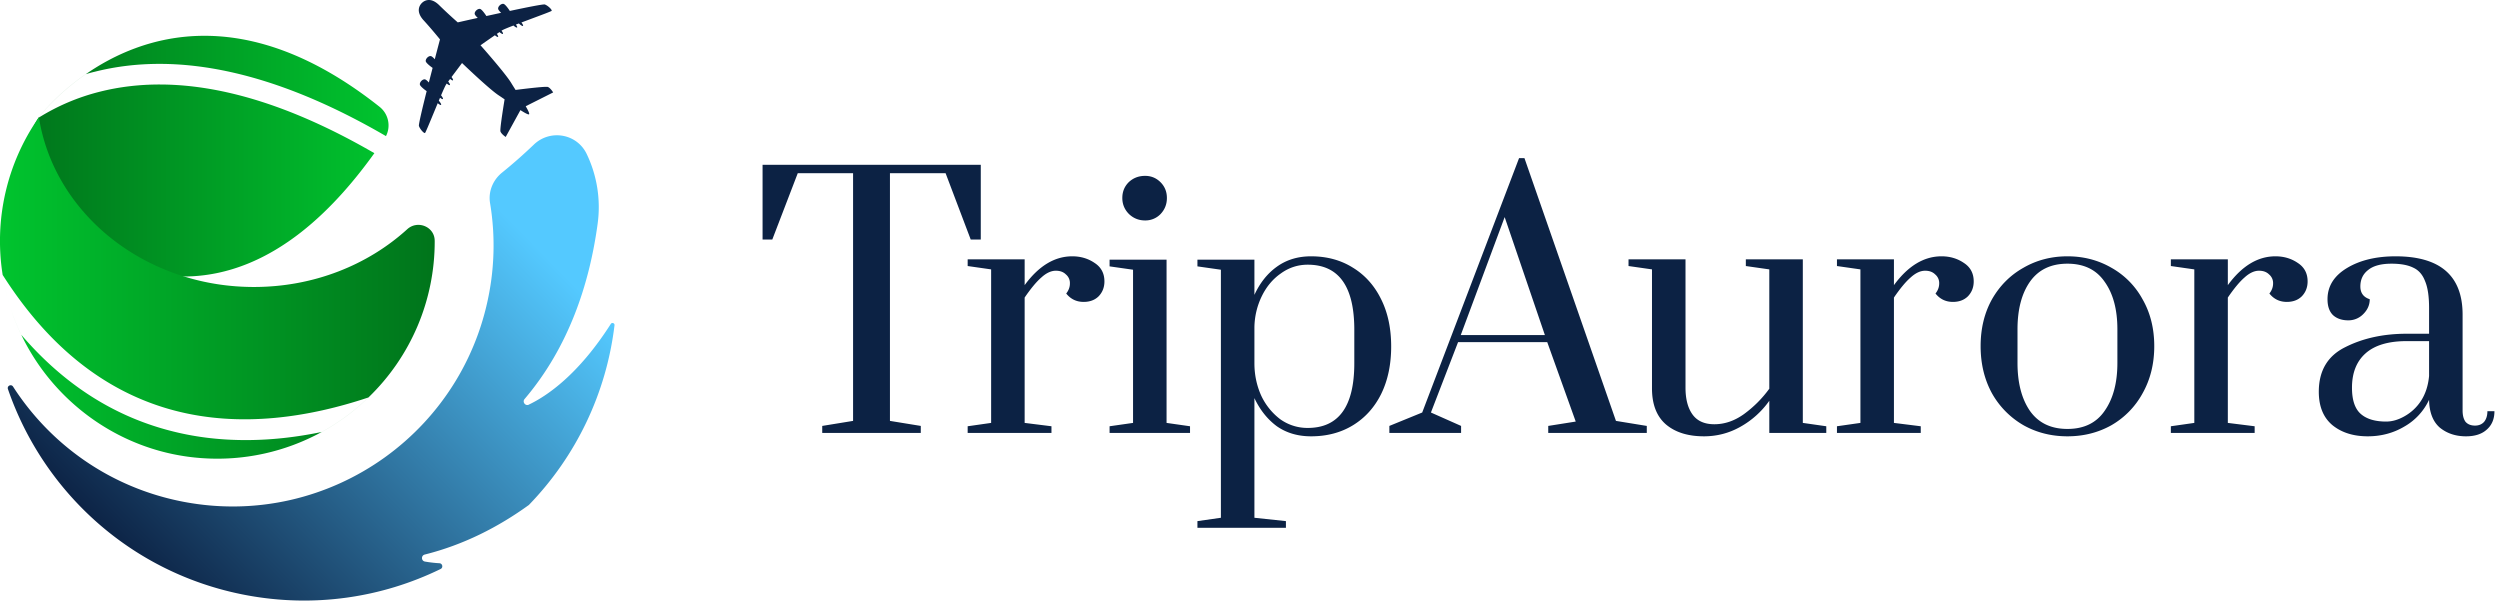
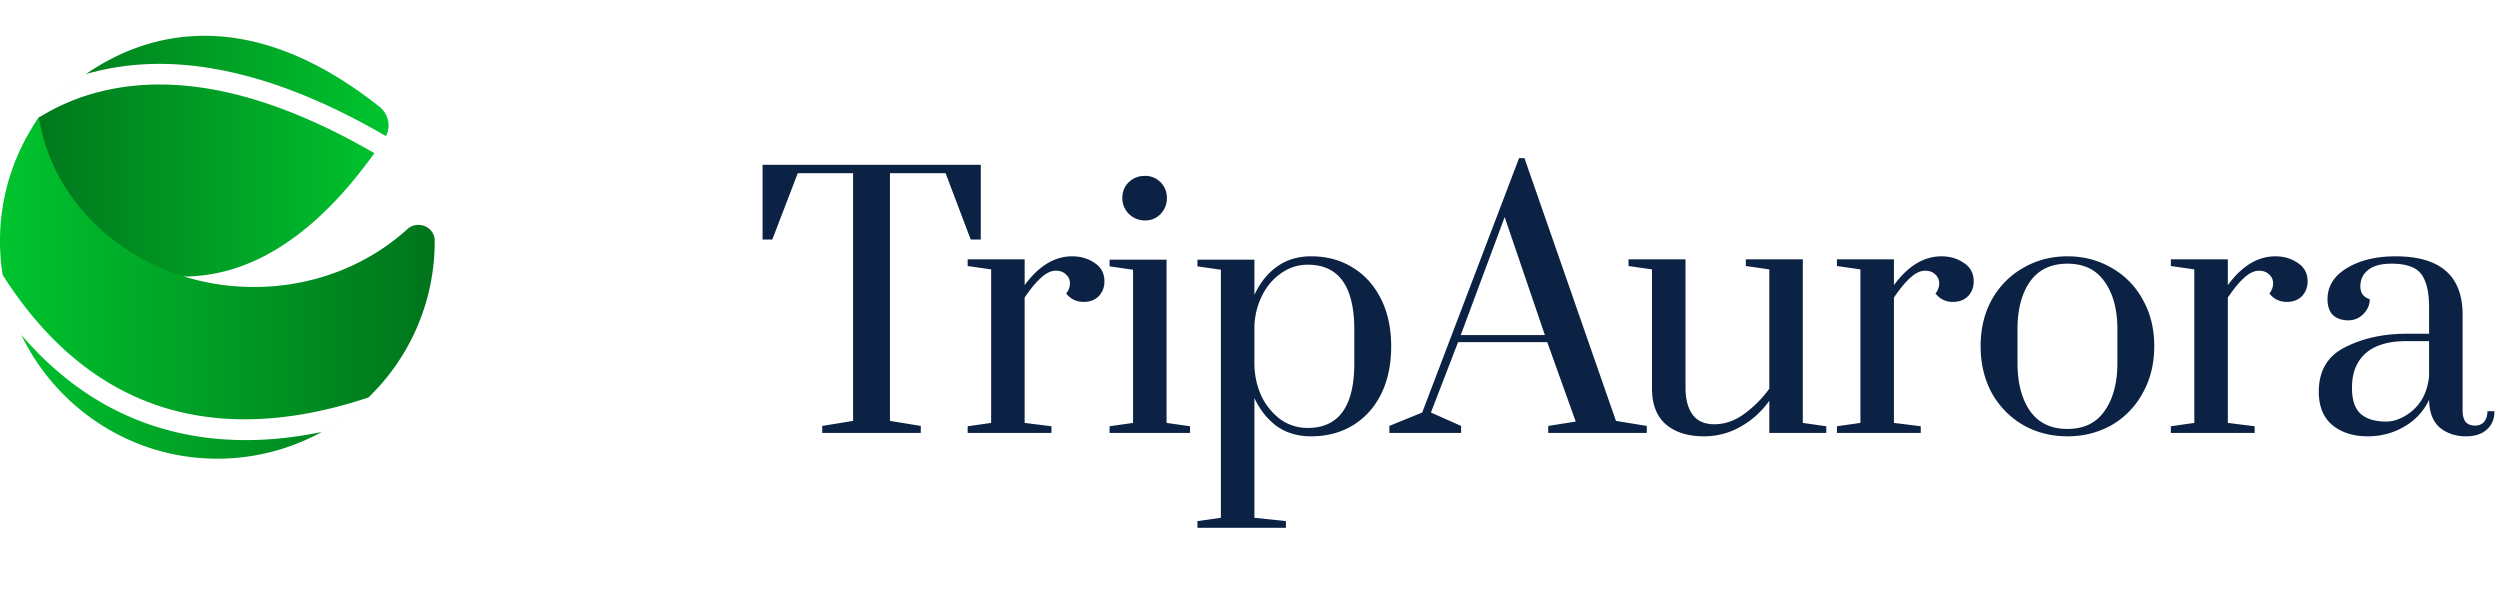
<svg xmlns="http://www.w3.org/2000/svg" width="179" height="43" fill="none" viewBox="0 0 179 43">
  <path fill="#0C2244" d="M58.872 31v-.504l2.208-.36V12.4h-3.96l-1.824 4.752H54.6V11.8h15.624v5.352h-.72l-1.8-4.752H63.72v17.736l2.208.36V31h-7.056Zm10.413-.48 1.68-.24V19.288l-1.68-.24v-.48h4.08v1.848c1.008-1.376 2.144-2.064 3.408-2.064.608 0 1.144.16 1.608.48.464.304.696.744.696 1.32 0 .416-.136.768-.408 1.056-.272.272-.632.408-1.08.408-.512 0-.928-.2-1.248-.6.176-.224.264-.464.264-.72a.8.8 0 0 0-.288-.648c-.176-.176-.416-.264-.72-.264-.336 0-.68.16-1.032.48-.352.304-.752.784-1.2 1.44v8.976l1.92.24V31h-6v-.48ZM81.99 15.784c-.448 0-.832-.152-1.152-.456-.32-.32-.48-.704-.48-1.152 0-.448.152-.824.456-1.128.32-.304.712-.456 1.176-.456.432 0 .8.152 1.104.456.304.304.456.68.456 1.128 0 .448-.152.832-.456 1.152a1.504 1.504 0 0 1-1.104.456ZM79.446 31v-.48l1.68-.24V19.312l-1.68-.24v-.48h4.08V30.28l1.68.24V31h-5.76Zm6.29 6.312 1.68-.24v-17.76l-1.68-.24v-.48h4.08v2.52c.4-.864.936-1.536 1.608-2.016.688-.496 1.504-.744 2.448-.744 1.136 0 2.136.272 3 .816.864.528 1.536 1.28 2.016 2.256.48.96.72 2.088.72 3.384 0 1.296-.24 2.432-.72 3.408-.48.96-1.152 1.704-2.016 2.232-.864.528-1.864.792-3 .792-.944 0-1.76-.24-2.448-.72-.672-.496-1.208-1.168-1.608-2.016v8.568l2.256.24v.48h-6.336v-.48Zm7.896-6.672c2.224 0 3.336-1.544 3.336-4.632v-2.4c0-3.104-1.112-4.656-3.336-4.656-.704 0-1.344.208-1.92.624-.576.4-1.032.944-1.368 1.632a5.263 5.263 0 0 0-.528 2.232v2.568c0 .816.16 1.584.48 2.304a4.518 4.518 0 0 0 1.368 1.704 3.346 3.346 0 0 0 1.968.624Zm5.846.36v-.504l2.352-.96 6.936-18.216h.384l6.552 18.816 2.208.36V31h-7.056v-.504l1.968-.312-2.04-5.688h-6.384l-1.944 5.04 2.16.96V31h-5.136Zm5.112-7.008h6.024l-2.88-8.448-3.144 8.448Zm17.412 7.248c-1.152 0-2.064-.288-2.736-.864-.656-.576-.984-1.432-.984-2.568v-8.52l-1.68-.24v-.48h4.08v9.192c0 .816.168 1.456.504 1.92.336.464.856.696 1.56.696.736 0 1.44-.24 2.112-.72a8.218 8.218 0 0 0 1.824-1.824v-8.544l-1.68-.24v-.48h4.08V30.28l1.68.24V31h-4.08v-2.304a6.285 6.285 0 0 1-2.088 1.872c-.8.448-1.664.672-2.592.672Zm9.524-.72 1.68-.24V19.288l-1.68-.24v-.48h4.08v1.848c1.008-1.376 2.144-2.064 3.408-2.064.608 0 1.144.16 1.608.48.464.304.696.744.696 1.32 0 .416-.136.768-.408 1.056-.272.272-.632.408-1.08.408-.512 0-.928-.2-1.248-.6.176-.224.264-.464.264-.72a.8.8 0 0 0-.288-.648c-.176-.176-.416-.264-.72-.264-.336 0-.68.16-1.032.48-.352.304-.752.784-1.2 1.44v8.976l1.92.24V31h-6v-.48Zm16.503.72c-1.152 0-2.2-.264-3.144-.792a6.053 6.053 0 0 1-2.256-2.28c-.544-.992-.816-2.12-.816-3.384 0-1.264.272-2.384.816-3.36.56-.976 1.312-1.728 2.256-2.256.944-.544 1.992-.816 3.144-.816 1.152 0 2.2.272 3.144.816a5.712 5.712 0 0 1 2.232 2.256c.56.976.84 2.096.84 3.36 0 1.264-.28 2.392-.84 3.384a5.88 5.88 0 0 1-2.232 2.28c-.944.528-1.992.792-3.144.792Zm0-.528c1.184 0 2.072-.432 2.664-1.296.608-.864.912-2.008.912-3.432v-2.4c0-1.424-.304-2.56-.912-3.408-.592-.864-1.48-1.296-2.664-1.296-1.184 0-2.08.432-2.688 1.296-.592.848-.888 1.984-.888 3.408v2.4c0 1.424.296 2.568.888 3.432.608.864 1.504 1.296 2.688 1.296Zm7.404-.192 1.68-.24V19.288l-1.68-.24v-.48h4.08v1.848c1.008-1.376 2.144-2.064 3.408-2.064.608 0 1.144.16 1.608.48.464.304.696.744.696 1.32 0 .416-.136.768-.408 1.056-.272.272-.632.408-1.08.408-.512 0-.928-.2-1.248-.6.176-.224.264-.464.264-.72a.8.8 0 0 0-.288-.648c-.176-.176-.416-.264-.72-.264-.336 0-.68.16-1.032.48-.352.304-.752.784-1.2 1.44v8.976l1.92.24V31h-6v-.48Zm14.097.72c-1.024 0-1.864-.264-2.52-.792-.656-.544-.984-1.344-.984-2.4 0-1.504.632-2.568 1.896-3.192 1.264-.64 2.728-.96 4.392-.96h1.608v-1.848c0-.832-.096-1.472-.288-1.92-.176-.464-.456-.784-.84-.96-.384-.192-.904-.288-1.56-.288-.752 0-1.312.152-1.68.456-.368.288-.552.68-.552 1.176 0 .464.224.768.672.912 0 .4-.152.752-.456 1.056a1.476 1.476 0 0 1-1.08.456c-.448 0-.808-.12-1.08-.36-.272-.256-.408-.64-.408-1.152 0-.928.464-1.672 1.392-2.232.928-.56 2.088-.84 3.48-.84 3.2 0 4.8 1.392 4.8 4.176v6.864c0 .352.072.624.216.816.16.176.384.264.672.264.272 0 .488-.088.648-.264.16-.192.24-.448.24-.768h.504c0 .56-.184 1-.552 1.32-.352.32-.848.48-1.488.48-.736 0-1.36-.208-1.872-.624-.496-.432-.752-1.096-.768-1.992a4.29 4.29 0 0 1-1.776 1.92c-.784.464-1.656.696-2.616.696Zm1.32-1.056c.432 0 .872-.128 1.32-.384a3.36 3.36 0 0 0 1.176-1.104c.32-.496.512-1.088.576-1.776v-2.496h-1.608c-1.312 0-2.296.296-2.952.888-.64.576-.96 1.392-.96 2.448 0 .88.208 1.504.624 1.872.416.368 1.024.552 1.824.552Z" />
  <path fill="url(#a)" fill-rule="evenodd" d="M27.518 9.95a1.522 1.522 0 0 1 0 0 51.427 51.427 0 0 0 0 0ZM6.138 5.314c4-2.773 11.362-5.34 21.043 2.337.633.504.817 1.386.456 2.092v.003C19.773 5.17 12.78 3.622 6.785 5.137c-.221.051-.433.108-.647.178ZM2.756 8.433a.104.104 0 0 0-.003.002c.004-.01.009-.017.014-.025.004-.004.007-.01.01-.015 0 0 1.175-1.57 3.353-3.078l.008-.002-.008.005C3.952 6.83 2.777 8.398 2.777 8.398a2.935 2.935 0 0 1-.021.035Zm0 0 .016-.01a15.292 15.292 0 0 1 4.37-1.855c5.592-1.41 12.184.065 19.663 4.4-2.447 3.396-7.082 8.815-13.643 8.83-.56 0-1.135-.034-1.725-.12-14.218-1.976-9.152-10.509-8.69-11.23l.006-.01s0-.002.003-.005Z" clip-rule="evenodd" />
  <path fill="url(#b)" fill-rule="evenodd" d="M31.124 17.274v-.034c0-1.003-1.215-1.505-1.961-.832-2.811 2.558-6.693 4.14-10.978 4.14-1.753 0-3.445-.263-5.017-.756C7.717 18.106 3.63 13.737 2.789 8.413c-.006-.003-.006-.012-.006-.018l-.025.04-.006.01A15.464 15.464 0 0 0 .19 19.678v.002c0-.002-.002-.004-.003-.005a15.045 15.045 0 0 0 1.334 4.29c2.359 4.931 7.259 8.45 12.948 8.838a15.545 15.545 0 0 0 8.565-1.872 15.352 15.352 0 0 0 3.343-2.47 15.495 15.495 0 0 0 4.748-11.188ZM1.52 23.966c2.997 3.495 6.529 5.782 10.577 6.85 1.842.489 3.656.694 5.51.694 1.853 0 3.676-.217 5.426-.581a15.355 15.355 0 0 0 3.343-2.47c-4.22 1.411-9.137 2.188-13.902.93-4.896-1.293-9.006-4.55-12.285-9.708.23 1.514.688 2.954 1.33 4.284l.001.001Z" clip-rule="evenodd" />
-   <path fill="url(#c)" d="M37.866 28.974c-.25.119-.486-.193-.306-.404 3.148-3.702 4.64-8.2 5.23-12.544a8.787 8.787 0 0 0-.749-4.93l-.027-.057c-.692-1.469-2.613-1.809-3.787-.689-.83.793-1.6 1.46-2.282 2.01-.652.527-.994 1.356-.857 2.179a18.51 18.51 0 0 1 .095 5.443c-1.422 10.757-11.556 17.96-22.06 15.943-5.228-1.004-9.52-4.097-12.19-8.246-.132-.201-.444-.052-.365.178C3.092 35.2 9.366 41.025 17.536 42.595c4.94.948 9.81.193 14.01-1.854.202-.098.14-.398-.082-.413a8.893 8.893 0 0 1-1.037-.12c-.276-.049-.285-.434-.016-.502 2.793-.7 5.27-1.97 7.455-3.549a22.298 22.298 0 0 0 6.133-12.871c.018-.15-.184-.22-.266-.092-2.343 3.675-4.613 5.18-5.864 5.774l-.003.006Z" />
-   <path fill="#0C2244" d="M31.503 2.82s-.547-.679-1.177-1.373l.003.006c-.63-.694-.22-1.144-.117-1.245.105-.101.57-.493 1.236.165.67.658 1.328 1.23 1.328 1.23s.602-.138 1.431-.321c-.122-.114-.22-.23-.22-.306-.006-.172.227-.37.386-.337.11.025.318.3.452.508l.423-.092c.209-.046.42-.092.633-.137-.12-.114-.215-.227-.215-.303-.006-.172.227-.37.386-.337.11.022.318.297.453.505C37.78.511 38.915.287 39.01.321c.226.08.526.376.49.453-.017.034-.66.273-1.396.547l-.77.288c.091.12.14.217.113.245-.034.03-.156-.043-.297-.175l-.105.04-.106.04c.074.104.11.184.086.208-.03.028-.138-.03-.26-.14-.413.158-.731.29-.823.351a.246.246 0 0 0-.034.021c.086.11.129.202.101.227-.027.027-.128-.028-.245-.129l-.13.088-.06.041c.077.104.114.187.09.211-.028.028-.12-.021-.23-.113-.465.321-1.03.716-1.03.716s1.782 2.004 2.208 2.714c.084.14.189.306.302.485.874-.11 2.192-.265 2.32-.21.192.083.372.389.372.389l-1.965.988c.176.304.285.531.24.575-.048.046-.295-.089-.618-.297l-1.055 1.922s-.297-.193-.373-.389c-.05-.13.153-1.434.294-2.305-.155-.107-.3-.206-.423-.286-.691-.453-2.624-2.313-2.624-2.313l-.753 1.003c.086.113.132.205.104.233-.024.024-.104-.016-.205-.095a6.977 6.977 0 0 0-.137.183c.097.123.146.224.119.251-.028.028-.116-.018-.223-.107l-.025.034c-.064.089-.208.404-.382.81.104.13.162.24.131.267-.027.021-.107-.016-.205-.095l-.044.105-.044.106c.125.144.195.272.162.303-.028.027-.122-.025-.239-.122l-.258.624c-.323.781-.617 1.494-.653 1.511-.08.034-.364-.281-.435-.508-.03-.098.236-1.224.554-2.49-.202-.141-.468-.361-.486-.471-.028-.163.177-.386.348-.374.077.006.187.104.294.227l.27-1.047c-.206-.143-.472-.364-.49-.474-.028-.162.177-.385.348-.373.074.003.187.104.297.23.214-.827.373-1.423.373-1.423Z" />
  <defs>
    <linearGradient id="a" x1="1.501" x2="27.82" y1="11.179" y2="11.179" gradientUnits="userSpaceOnUse">
      <stop stop-color="#00741B" />
      <stop offset="1" stop-color="#00C42E" />
    </linearGradient>
    <linearGradient id="b" x1="-.001" x2="31.124" y1="20.615" y2="20.615" gradientUnits="userSpaceOnUse">
      <stop stop-color="#00C42E" />
      <stop offset="1" stop-color="#00741B" />
    </linearGradient>
    <linearGradient id="c" x1="31.662" x2="5.501" y1="10.788" y2="36.556" gradientUnits="userSpaceOnUse">
      <stop stop-color="#54C9FF" />
      <stop offset="1" stop-color="#0C2244" />
    </linearGradient>
  </defs>
</svg>